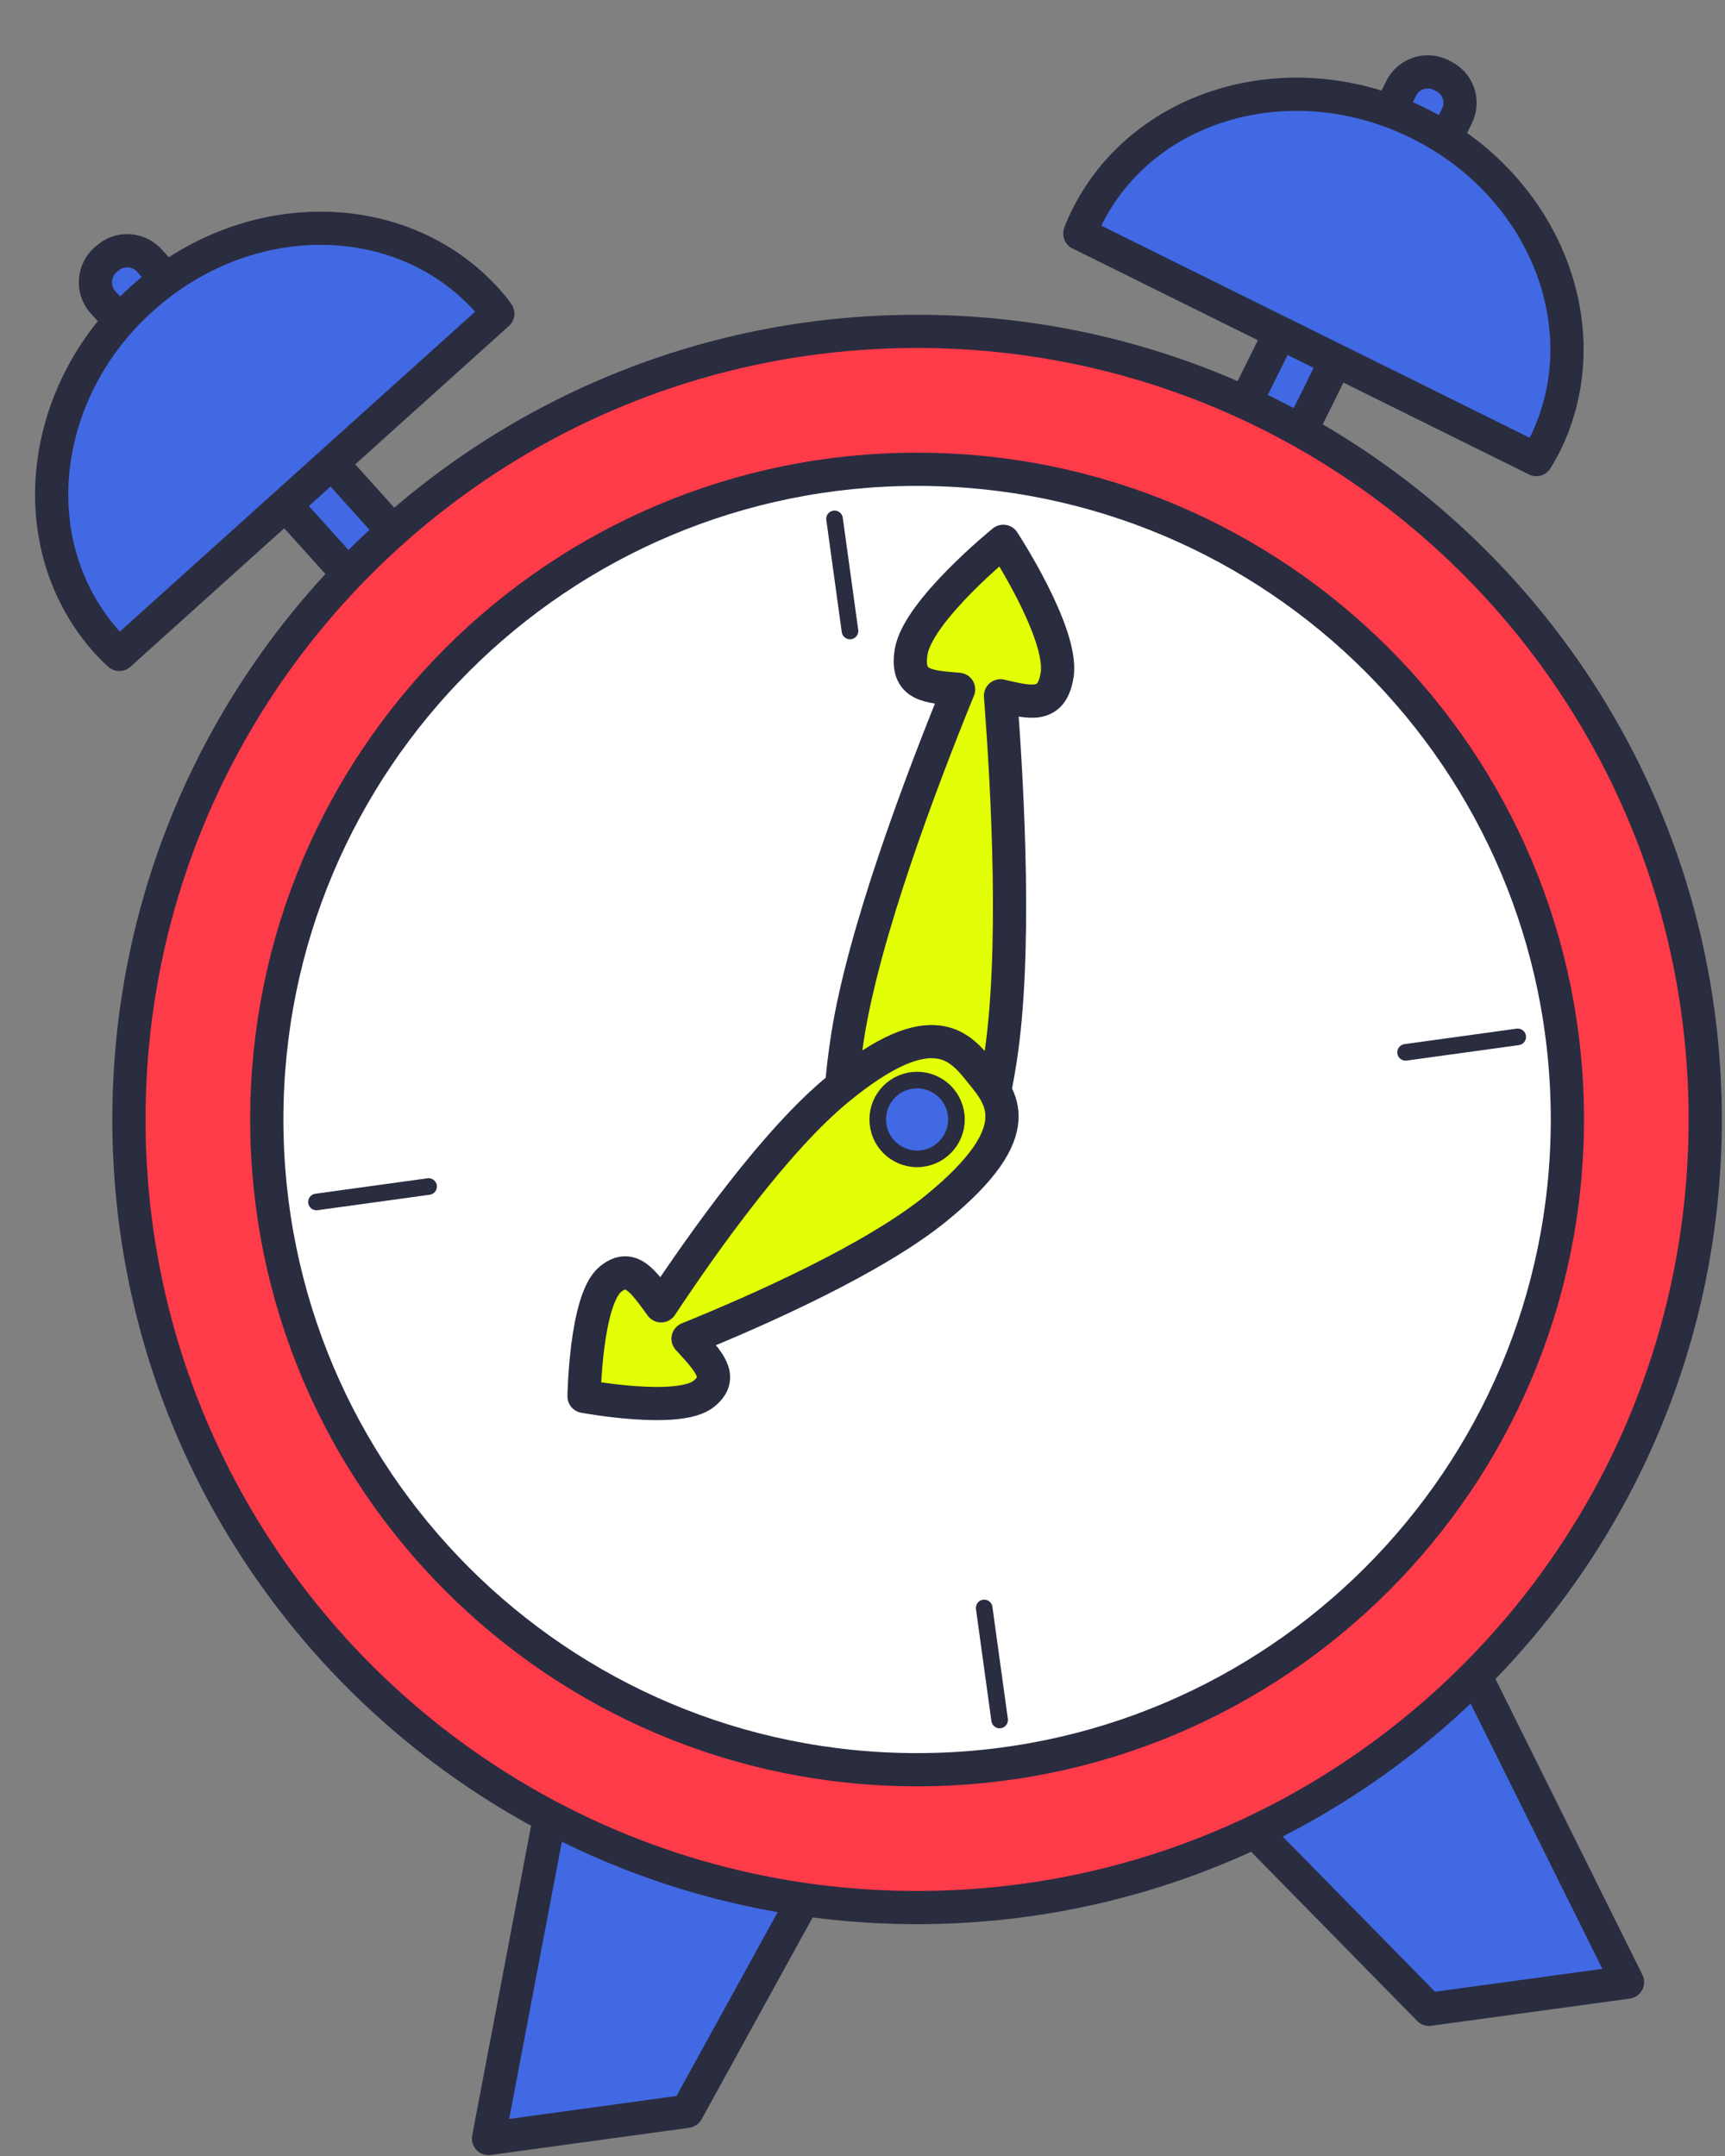
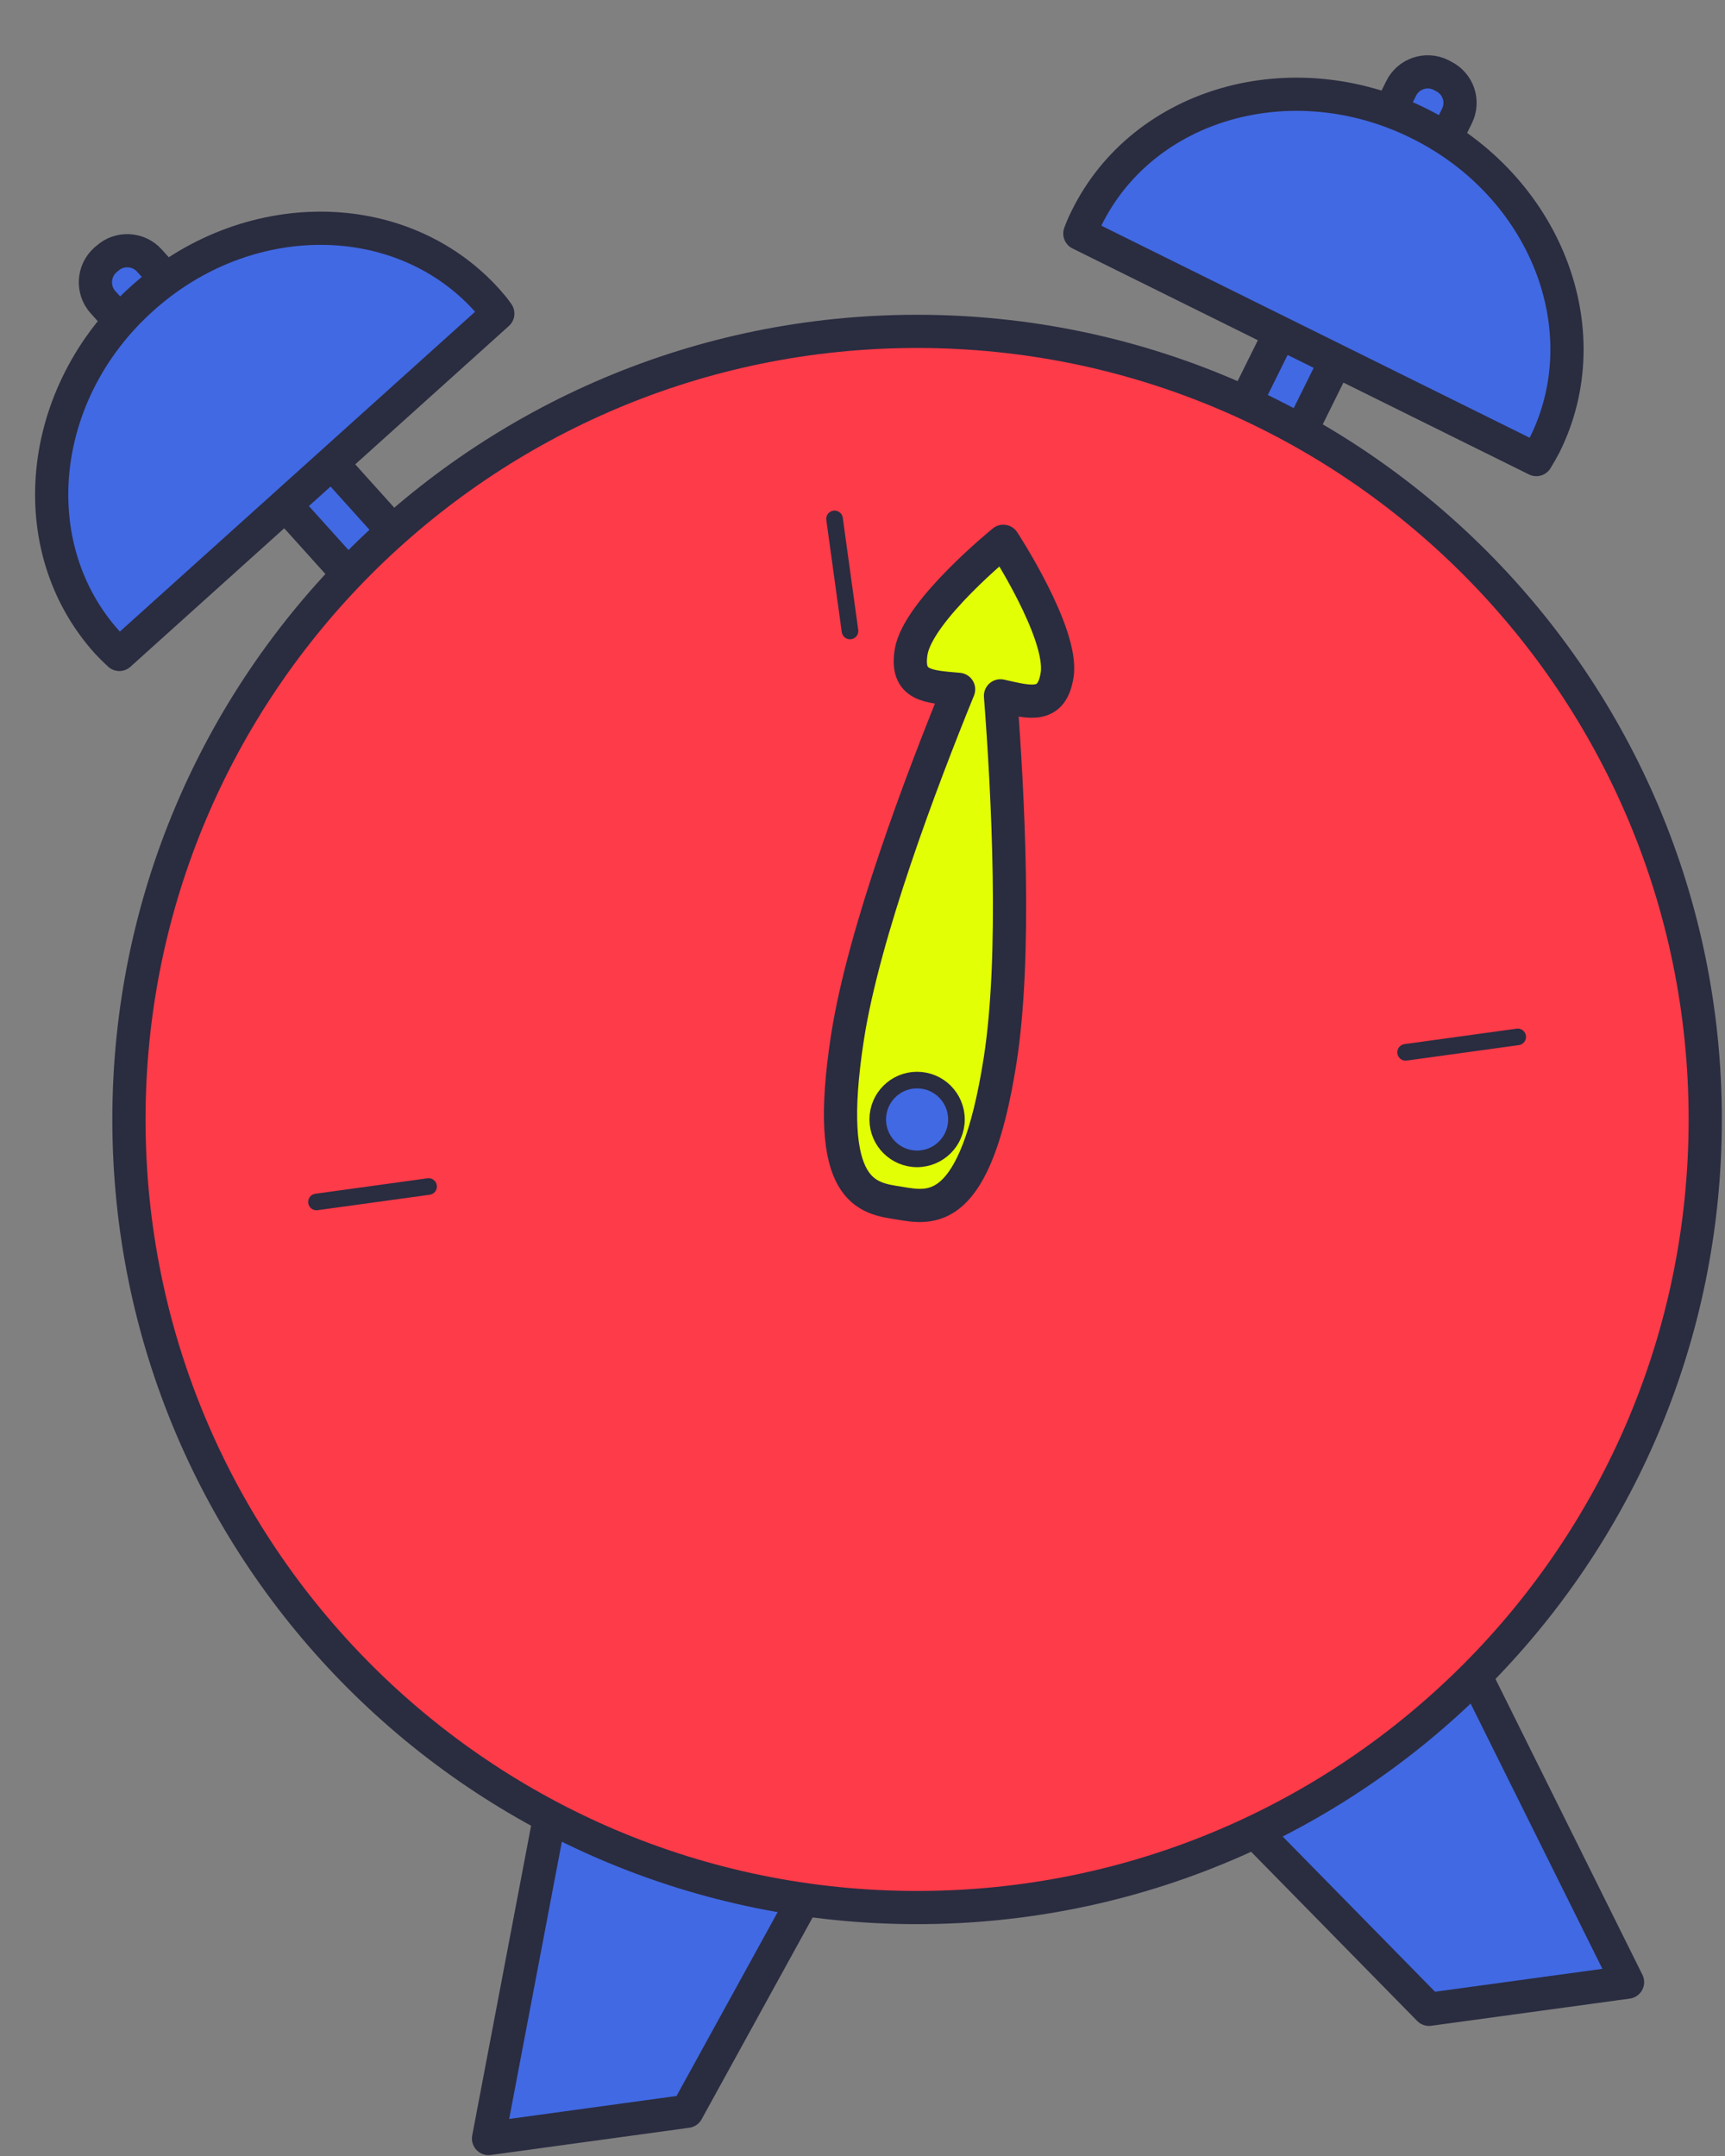
<svg xmlns="http://www.w3.org/2000/svg" width="24" height="30" viewBox="0 0 24 30" fill="none">
  <rect x="0" y="0" width="24" height="30" fill="#808080" stroke="none" />
  <path d="M6.247 9.552L1.433 4.205C1.281 4.036 1.295 3.773 1.463 3.62L1.493 3.595C1.662 3.442 1.925 3.456 2.078 3.625L6.892 8.972C7.044 9.141 7.03 9.405 6.862 9.557L6.832 9.582C6.661 9.737 6.4 9.723 6.247 9.552Z" fill="#4169E3" stroke="#2A2C40" stroke-width="0.462" stroke-miterlimit="10" stroke-linecap="round" stroke-linejoin="round" />
  <path d="M6.776 4.177C6.829 4.237 6.883 4.299 6.926 4.364L1.66 9.106C1.602 9.053 1.544 8.995 1.491 8.938C0.296 7.611 0.513 5.471 1.972 4.159C3.43 2.841 5.581 2.85 6.776 4.177Z" fill="#4169E3" stroke="#2A2C40" stroke-width="0.462" stroke-miterlimit="10" stroke-linecap="round" stroke-linejoin="round" />
  <path d="M17.076 8.064L20.27 1.616C20.372 1.411 20.289 1.164 20.083 1.062L20.048 1.043C19.843 0.942 19.595 1.025 19.494 1.231L16.3 7.678C16.198 7.884 16.281 8.131 16.487 8.233L16.522 8.251C16.727 8.353 16.975 8.27 17.076 8.064Z" fill="#4169E3" stroke="#2A2C40" stroke-width="0.462" stroke-miterlimit="10" stroke-linecap="round" stroke-linejoin="round" />
  <path d="M15.119 3.031C15.084 3.102 15.05 3.176 15.024 3.25L21.375 6.395C21.416 6.328 21.456 6.257 21.493 6.187C22.285 4.588 21.5 2.587 19.739 1.716C17.978 0.842 15.909 1.431 15.119 3.031Z" fill="#4169E3" stroke="#2A2C40" stroke-width="0.462" stroke-miterlimit="10" stroke-linecap="round" stroke-linejoin="round" />
  <path d="M9.559 29.378L12.239 24.505L7.892 23.996L6.797 29.757L9.559 29.378Z" fill="#4169E3" stroke="#2A2C40" stroke-width="0.462" stroke-miterlimit="10" stroke-linecap="round" stroke-linejoin="round" />
  <path d="M19.882 27.959L15.986 23.989L20.035 22.328L22.644 27.581L19.882 27.959Z" fill="#4169E3" stroke="#2A2C40" stroke-width="0.462" stroke-miterlimit="10" stroke-linecap="round" stroke-linejoin="round" />
  <path d="M12.759 26.543C18.816 26.543 23.725 21.633 23.725 15.577C23.725 9.521 18.816 4.611 12.759 4.611C6.703 4.611 1.794 9.521 1.794 15.577C1.794 21.633 6.703 26.543 12.759 26.543Z" fill="#FE3B49" stroke="#2A2C40" stroke-width="0.462" stroke-miterlimit="10" stroke-linecap="round" stroke-linejoin="round" />
-   <path d="M12.759 24.625C17.756 24.625 21.807 20.574 21.807 15.577C21.807 10.58 17.756 6.53 12.759 6.53C7.763 6.53 3.712 10.58 3.712 15.577C3.712 20.574 7.763 24.625 12.759 24.625Z" fill="white" stroke="#2A2C40" stroke-width="0.462" stroke-miterlimit="10" stroke-linecap="round" stroke-linejoin="round" />
  <path d="M11.611 7.22L11.826 8.78" stroke="#2A2C40" stroke-width="0.231" stroke-miterlimit="10" stroke-linecap="round" stroke-linejoin="round" />
-   <path d="M13.693 22.374L13.908 23.933" stroke="#2A2C40" stroke-width="0.231" stroke-miterlimit="10" stroke-linecap="round" stroke-linejoin="round" />
  <path d="M21.116 14.428L19.556 14.643" stroke="#2A2C40" stroke-width="0.231" stroke-miterlimit="10" stroke-linecap="round" stroke-linejoin="round" />
  <path d="M5.963 16.51L4.403 16.725" stroke="#2A2C40" stroke-width="0.231" stroke-miterlimit="10" stroke-linecap="round" stroke-linejoin="round" />
  <path d="M13.92 9.682C14.333 9.776 14.634 9.864 14.708 9.391C14.798 8.813 13.959 7.532 13.959 7.532C13.959 7.532 12.769 8.496 12.676 9.074C12.602 9.548 12.914 9.555 13.337 9.592C12.815 10.872 12.02 12.975 11.793 14.422C11.449 16.629 12.08 16.672 12.517 16.742C12.942 16.811 13.571 16.959 13.915 14.752C14.142 13.305 14.026 11.059 13.92 9.682Z" fill="#E3FF06" stroke="#2A2C40" stroke-width="0.462" stroke-miterlimit="10" stroke-linecap="round" stroke-linejoin="round" />
-   <path d="M9.198 18.17C8.949 17.828 8.775 17.569 8.493 17.8C8.147 18.082 8.126 19.43 8.126 19.43C8.126 19.43 9.45 19.677 9.794 19.393C10.079 19.162 9.859 18.942 9.573 18.628C10.571 18.223 12.166 17.514 13.032 16.807C14.354 15.725 13.924 15.263 13.645 14.918C13.372 14.583 12.995 14.061 11.673 15.143C10.804 15.85 9.792 17.273 9.198 18.17Z" fill="#E3FF06" stroke="#2A2C40" stroke-width="0.462" stroke-miterlimit="10" stroke-linecap="round" stroke-linejoin="round" />
  <path d="M12.759 16.125C13.062 16.125 13.307 15.879 13.307 15.577C13.307 15.274 13.062 15.029 12.759 15.029C12.457 15.029 12.212 15.274 12.212 15.577C12.212 15.879 12.457 16.125 12.759 16.125Z" fill="#4169E3" stroke="#2A2C40" stroke-width="0.231" stroke-miterlimit="10" stroke-linecap="round" stroke-linejoin="round" />
</svg>